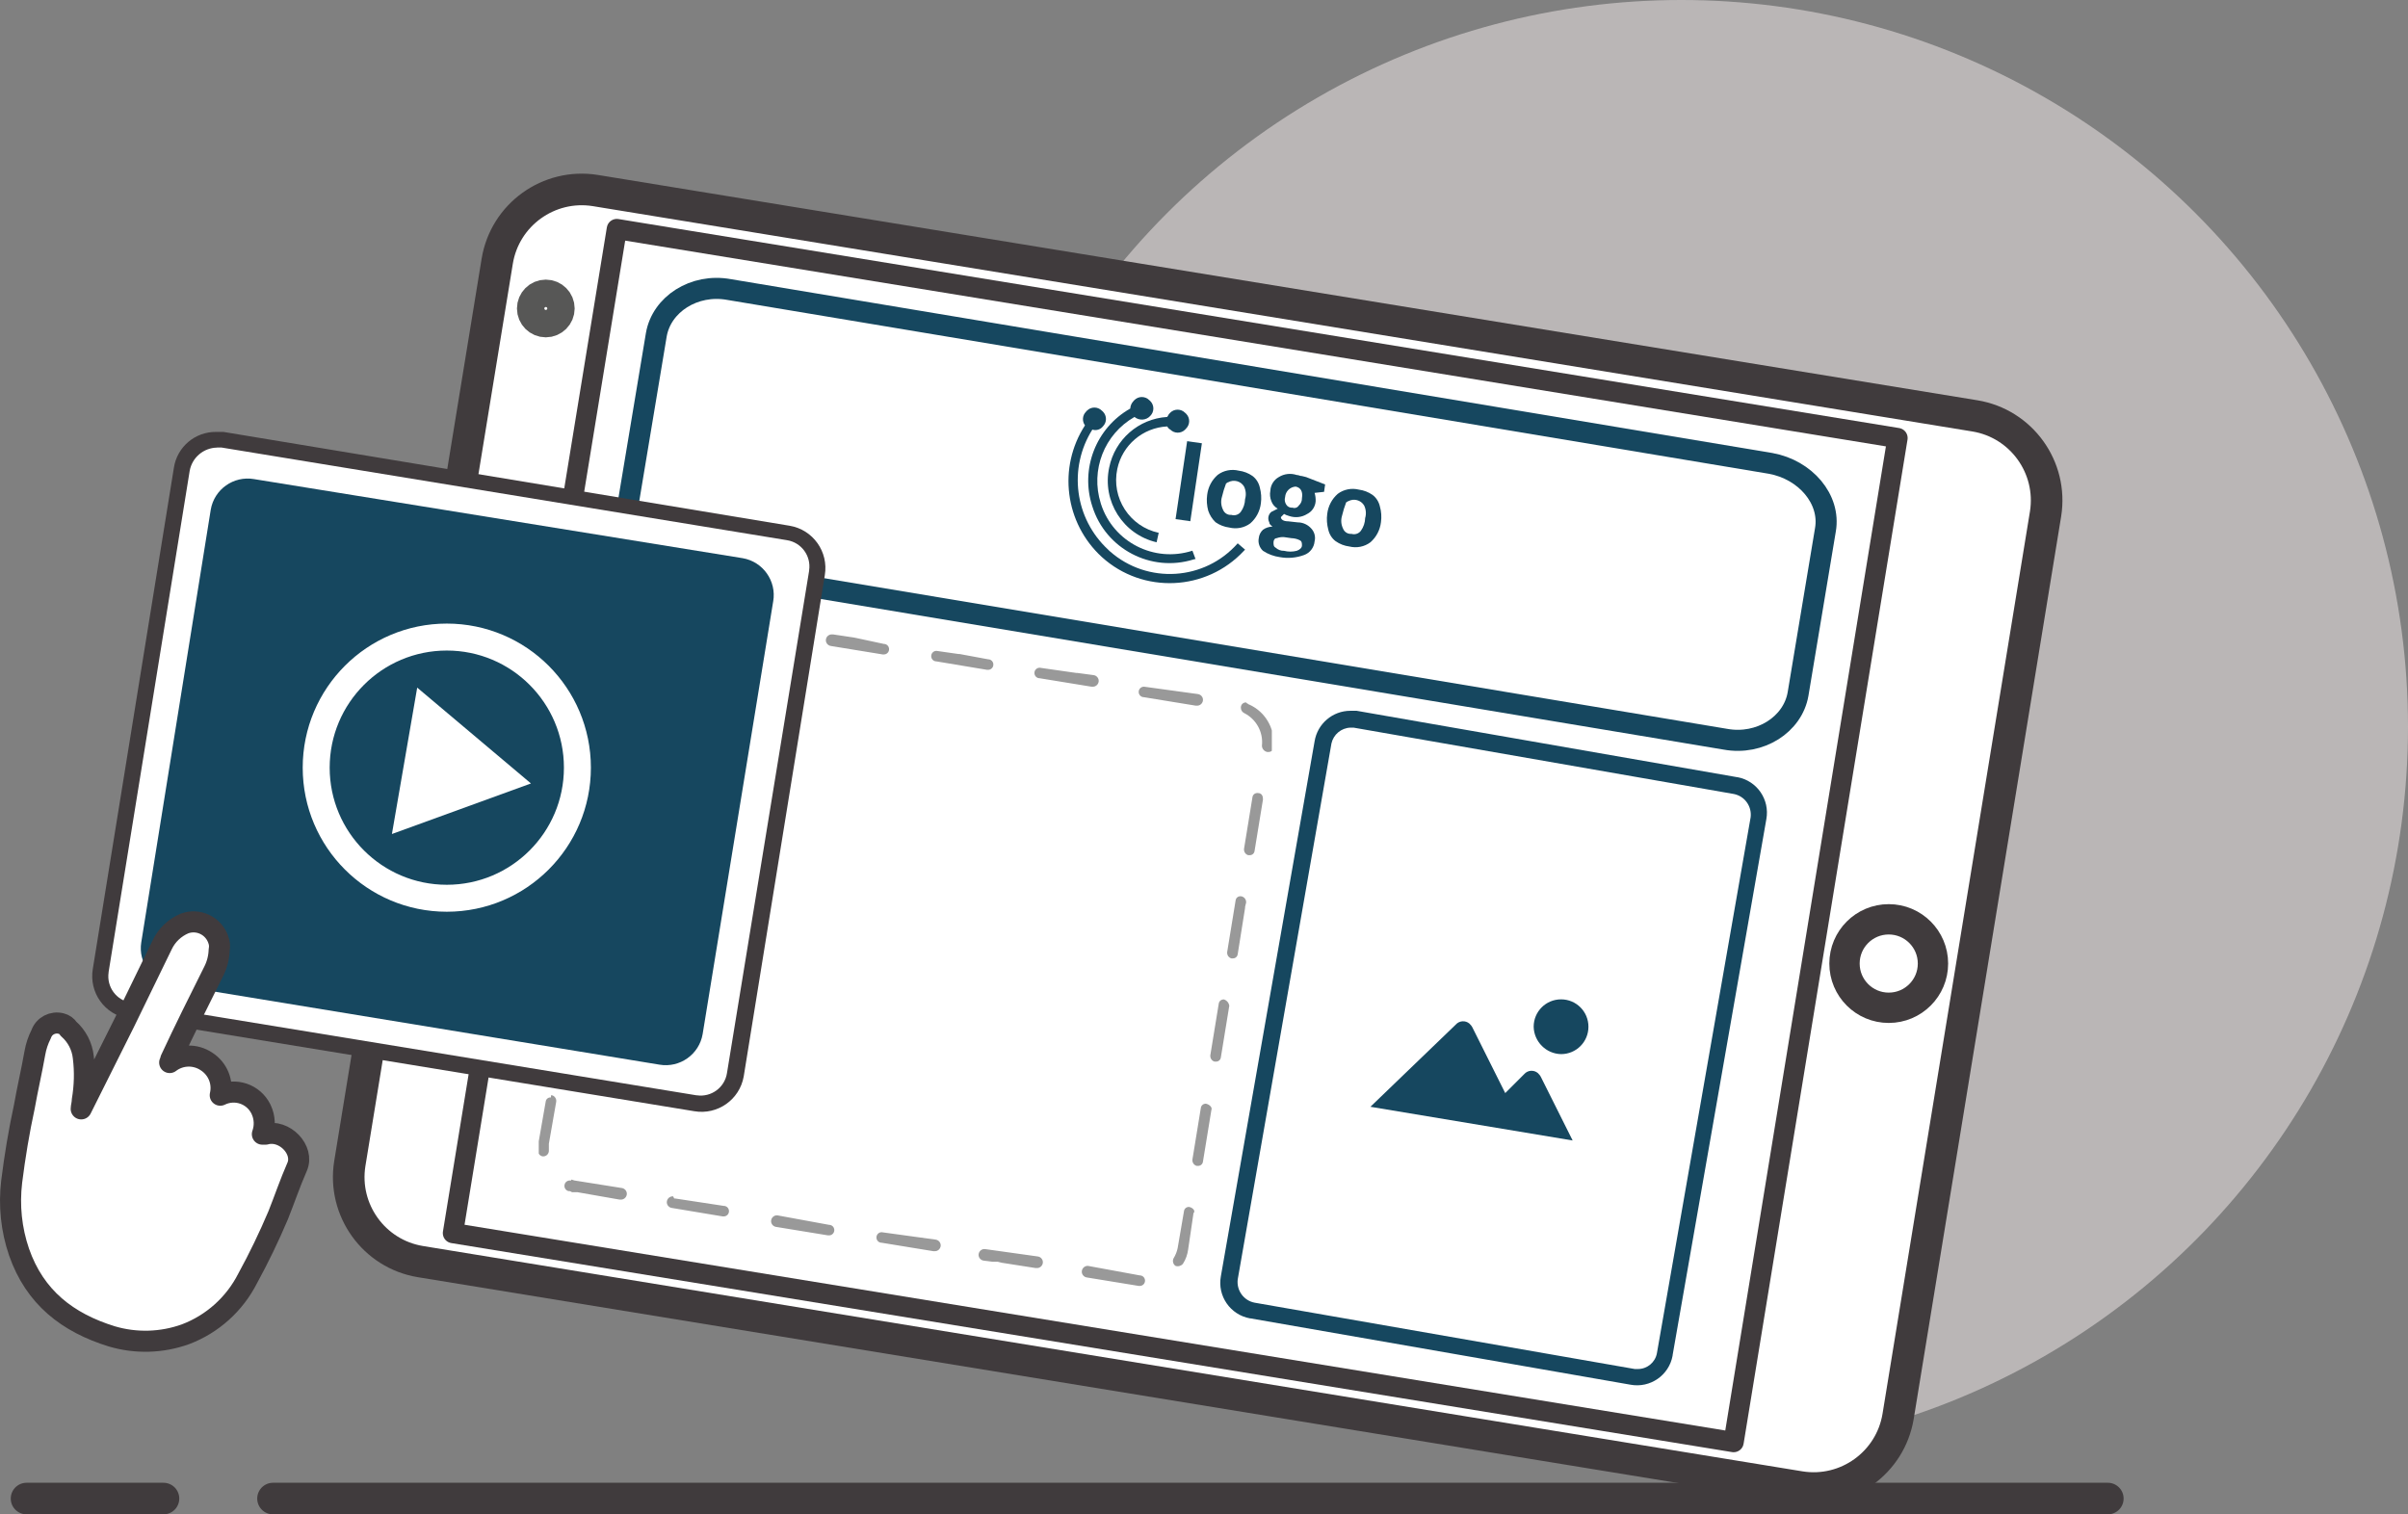
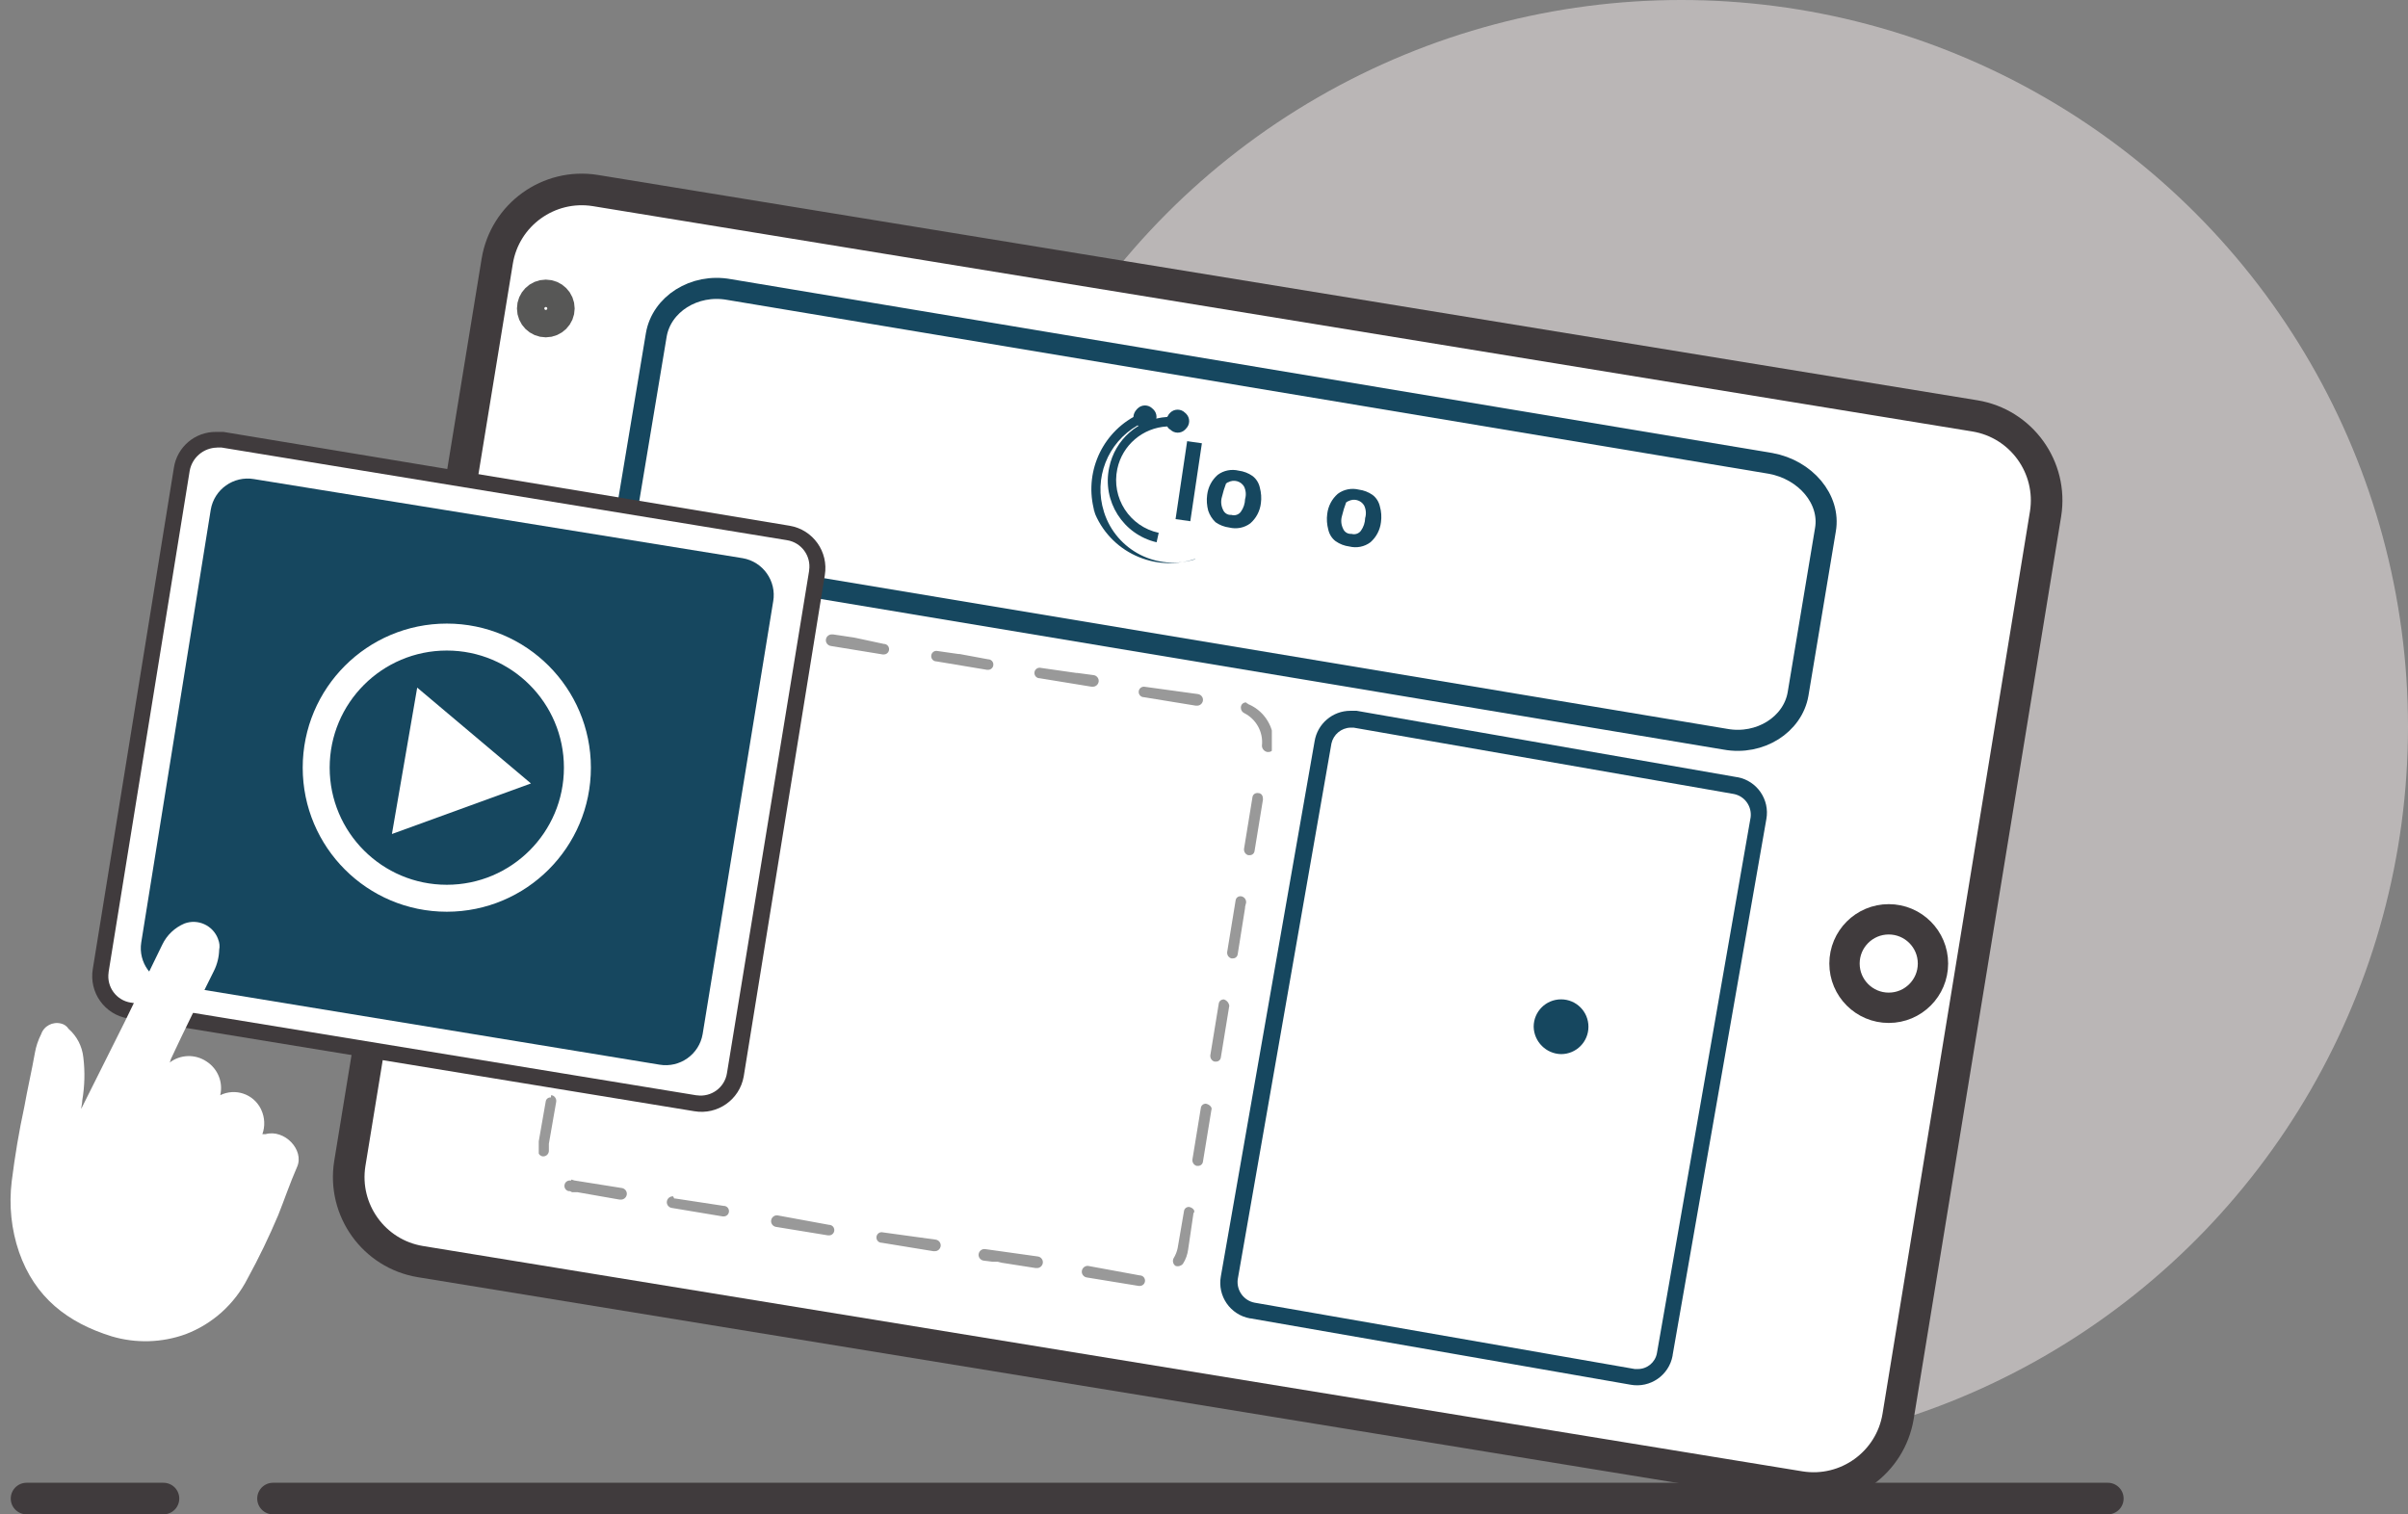
<svg xmlns="http://www.w3.org/2000/svg" id="Layer_1" width="228.62" height="143.79" viewBox="0 0 228.62 143.79">
  <rect x="0" y="0" width="228.62" height="143.79" fill="#808080" stroke="none" />
  <defs>
    <clipPath id="clippath">
      <rect x="51.15" y="57.65" width="69.6" height="64.5" style="fill:none;" />
    </clipPath>
  </defs>
  <g id="Group_969">
    <circle id="Ellipse_121" cx="159.62" cy="69" r="69" style="fill:#e9e1e1; isolation:isolate; opacity:.56;" />
    <g id="Group_688">
      <g id="Group_687">
        <g id="Group_689">
          <g id="Group_685">
            <g id="Group_684">
              <g id="Group_690">
                <g id="Group_682">
                  <line id="Line_284" x1="25.92" y1="142.29" x2="200.12" y2="142.29" style="fill:none; stroke:#403b3d; stroke-linecap:round; stroke-miterlimit:10; stroke-width:3px;" />
                  <line id="Line_285" x1="2.52" y1="142.29" x2="15.52" y2="142.29" style="fill:none; stroke:#403b3d; stroke-linecap:round; stroke-miterlimit:10; stroke-width:3px;" />
                  <path id="Path_1297" d="M40.21,57.19l-3.7,22.81c-.1,.4-.4,.6-.7,.5s-.6-.4-.5-.7h0l3.6-22.8c.1-.4,.4-.6,.7-.5,.36,.03,.62,.34,.6,.7h0Z" style="fill:none; stroke:#575756; stroke-linecap:round; stroke-linejoin:round; stroke-width:2.88px;" />
                  <path id="Path_1298" d="M194.21,48.79l-14,85.7c-.73,4.41-4.89,7.4-9.3,6.7h0L39.91,119.79c-4.41-.73-7.4-4.89-6.7-9.3h0L47.21,24.79c.73-4.41,4.89-7.4,9.3-6.7h0l131,21.4c4.41,.73,7.4,4.89,6.7,9.3h0" style="fill:#fff;" />
                  <path id="Path_1299" d="M194.21,48.79l-14,85.7c-.73,4.41-4.89,7.4-9.3,6.7h0L39.91,119.79c-4.41-.73-7.4-4.89-6.7-9.3h0L47.21,24.79c.73-4.41,4.89-7.4,9.3-6.7h0l131,21.4c4.41,.73,7.4,4.89,6.7,9.3Z" style="fill:none; stroke:#403b3d; stroke-linecap:round; stroke-linejoin:round; stroke-width:3px;" />
-                   <rect id="Rectangle_620" x="63.28" y="17.74" width="96.6" height="123.2" transform="translate(15.3 176.68) rotate(-80.73)" style="fill:none; stroke:#403b3d; stroke-linecap:round; stroke-linejoin:round; stroke-width:1.92px;" />
                  <circle id="Ellipse_129" cx="179.32" cy="91.49" r="4.2" style="fill:none; stroke:#403b3d; stroke-linecap:round; stroke-linejoin:round; stroke-width:2.88px;" />
                  <circle id="Ellipse_130" cx="51.82" cy="29.29" r="1.3" style="fill:none; stroke:#575756; stroke-linecap:round; stroke-linejoin:round; stroke-width:2.88px;" />
                  <path id="Path_1300" d="M163.81,70.19l-98.9-16.5c-3.3-.6-5.7-3.4-5.2-6.3l2.6-15.6c.5-2.9,3.6-4.9,6.9-4.3l98.9,16.51c3.3,.6,5.7,3.4,5.2,6.3l-2.6,15.6c-.5,2.89-3.6,4.89-6.9,4.29Z" style="fill:none; stroke:#16475f; stroke-miterlimit:10; stroke-width:2px;" />
-                   <path id="Path_1301" d="M117.51,51.59c-3.14,3.56-8.56,3.9-12.12,.77-.03-.02-.05-.05-.08-.07h0l-.1-.1c-3.18-2.94-3.81-7.73-1.5-11.4,.36,.12,.76,0,1-.3,.39-.39,.39-1.02,0-1.41-.03-.03-.06-.06-.1-.09h0c-.39-.39-1.02-.39-1.41,0-.03,.03-.06,.06-.09,.1h0c-.35,.35-.39,.9-.1,1.3-2.59,4-1.91,9.28,1.6,12.5,3.9,3.53,9.92,3.26,13.5-.6l.1-.1-.7-.6Z" style="fill:#16475f;" />
-                   <path id="Path_1302" d="M103.71,48.09c1.27,4.04,5.57,6.29,9.61,5.03,.03,0,.06-.02,.09-.03h.1l-.3-.8c-3.62,1.17-7.51-.81-8.68-4.43,0-.02-.01-.05-.02-.07h0c-1-3.15,.33-6.56,3.2-8.2,.45,.37,1.11,.33,1.5-.1,.39-.39,.39-1.02,0-1.41-.03-.03-.06-.06-.1-.09h0c-.39-.39-1.02-.39-1.41,0-.03,.03-.06,.06-.09,.1h0c-.18,.19-.29,.44-.3,.7-3.26,1.85-4.77,5.74-3.6,9.3" style="fill:#16475f;" />
+                   <path id="Path_1302" d="M103.71,48.09c1.27,4.04,5.57,6.29,9.61,5.03,.03,0,.06-.02,.09-.03h.1c-3.62,1.17-7.51-.81-8.68-4.43,0-.02-.01-.05-.02-.07h0c-1-3.15,.33-6.56,3.2-8.2,.45,.37,1.11,.33,1.5-.1,.39-.39,.39-1.02,0-1.41-.03-.03-.06-.06-.1-.09h0c-.39-.39-1.02-.39-1.41,0-.03,.03-.06,.06-.09,.1h0c-.18,.19-.29,.44-.3,.7-3.26,1.85-4.77,5.74-3.6,9.3" style="fill:#16475f;" />
                  <path id="Path_1303" d="M105.31,44.39c-.69,3.2,1.32,6.36,4.5,7.1l.2-.9c-2.76-.59-4.52-3.31-3.93-6.07,.48-2.26,2.42-3.91,4.73-4.03,.1,.1,.1,.2,.3,.3,.39,.39,1.02,.39,1.41,0,.03-.03,.06-.06,.09-.1h0c.39-.39,.39-1.02,0-1.41-.03-.03-.06-.06-.1-.09h0c-.39-.39-1.02-.39-1.41,0-.03,.03-.06,.06-.09,.1h0c-.1,.1-.1,.2-.2,.3-2.71,.17-4.96,2.14-5.5,4.8" style="fill:#16475f;" />
                  <path id="Path_1304" d="M113.01,49.49l-1.4-.2,1.1-7.4,1.4,.2-1.1,7.4Z" style="fill:#16475f;" />
                  <path id="Path_1305" d="M119.71,47.79c-.09,.74-.44,1.41-1,1.9-.57,.43-1.31,.57-2,.4-.47-.06-.91-.23-1.3-.5-.32-.3-.56-.68-.7-1.1-.13-.49-.17-1-.1-1.5,.09-.74,.44-1.41,1-1.9,.57-.43,1.31-.57,2-.4,.47,.06,.91,.23,1.3,.5,.36,.27,.6,.66,.7,1.1,.13,.49,.17,1,.1,1.5m-3.7-.6c-.12,.4-.08,.83,.1,1.2,.13,.33,.45,.53,.8,.5,.33,.1,.7-.02,.9-.3,.25-.35,.39-.77,.4-1.2,.12-.4,.08-.83-.1-1.2-.31-.51-.97-.69-1.5-.4-.1,0-.1,.1-.2,.1-.16,.42-.3,.86-.4,1.3" style="fill:#16475f;" />
-                   <path id="Path_1306" d="M125.81,46l-.1,.7-.9,.1c.08,.26,.11,.53,.1,.8-.04,.51-.34,.97-.8,1.2-.51,.32-1.13,.39-1.7,.2l-.3-.1-.2-.1-.3,.3c0,.2,.2,.4,.7,.4l.9,.1c.5,0,.97,.22,1.3,.6,.29,.32,.41,.78,.3,1.2-.05,.59-.44,1.1-1,1.3-.74,.27-1.53,.34-2.3,.2-.57-.08-1.12-.28-1.6-.6-.33-.3-.49-.76-.4-1.2,.03-.31,.17-.59,.4-.8,.26-.19,.58-.29,.9-.3-.1-.1-.3-.2-.3-.4-.18-.34-.1-.76,.2-1l.6-.3c-.28-.16-.49-.4-.6-.7-.13-.32-.17-.66-.1-1,.02-.54,.33-1.04,.8-1.3,.51-.32,1.13-.39,1.7-.2,.2,0,.3,.1,.5,.1l.4,.1,1.8,.7Zm-4.9,5.5c0,.2,0,.4,.2,.5,.22,.2,.5,.31,.8,.3,.39,.1,.81,.1,1.2,0,.3-.1,.5-.3,.5-.5s0-.4-.2-.5c-.25-.13-.52-.19-.8-.2l-.7-.1c-.24-.02-.48,.02-.7,.1-.2,0-.3,.2-.3,.4m1.1-4.3c-.07,.24-.03,.49,.1,.7,.12,.21,.36,.33,.6,.3,.22,.09,.48,0,.6-.2,.2-.18,.31-.43,.3-.7,.1-.6-.1-1-.6-1.1-.54,.04-.96,.46-1,1" style="fill:#16475f;" />
                  <path id="Path_1307" d="M131.11,49.59c-.09,.74-.44,1.41-1,1.9-.57,.43-1.31,.57-2,.4-.47-.06-.91-.23-1.3-.5-.36-.27-.6-.66-.7-1.1-.13-.49-.17-1-.1-1.5,.09-.74,.44-1.41,1-1.9,.57-.43,1.31-.57,2-.4,.47,.06,.91,.23,1.3,.5,.36,.27,.6,.66,.7,1.1,.14,.49,.17,1,.1,1.5m-3.7-.6c-.12,.4-.08,.83,.1,1.2,.13,.33,.45,.53,.8,.5,.33,.1,.7-.02,.9-.3,.25-.35,.39-.77,.4-1.2,.12-.4,.08-.83-.1-1.2-.31-.51-.97-.69-1.5-.4-.1,0-.1,.1-.2,.1-.16,.42-.3,.86-.4,1.3" style="fill:#16475f;" />
                  <path id="Path_1308" d="M128.21,69.09h.3l36.1,6.3c1.03,.2,1.72,1.16,1.6,2.2h0l-8.9,50.9c-.16,.87-.92,1.5-1.8,1.5h-.3l-36.1-6.3c-1.03-.2-1.72-1.16-1.6-2.2h0l8.9-50.9c.19-.85,.93-1.47,1.8-1.5m0-1.6c-1.69,0-3.13,1.23-3.4,2.9l-8.9,50.8c-.34,1.86,.89,3.65,2.76,3.99,.01,0,.03,0,.04,0l36.1,6.3c1.86,.34,3.65-.89,3.99-2.76,0-.01,0-.03,0-.04h0l8.9-50.9c.34-1.86-.89-3.65-2.76-3.99-.01,0-.03,0-.04,0l-36.1-6.3h-.6" style="fill:#16475f;" />
                  <path id="Path_1309" d="M145.61,97.49c0-1.44,1.16-2.6,2.6-2.6s2.6,1.16,2.6,2.6-1.16,2.6-2.6,2.6c-1.42-.03-2.57-1.18-2.6-2.6h0" style="fill:#16475f;" />
-                   <path id="Path_1310" d="M149.31,108.29h0l-19.2-3.2h0l8.1-7.8c.33-.38,.91-.43,1.3-.1,.12,.11,.23,.25,.3,.4l3.1,6.2,1.8-1.8c.33-.38,.91-.43,1.3-.1,.12,.11,.23,.25,.3,.4l3,6Z" style="fill:#16475f;" />
                  <g id="Group_681" style="opacity:.5;">
                    <g id="Group_680">
                      <g style="clip-path:url(#clippath);">
                        <g id="Group_679">
                          <g id="Group_678">
                            <path id="Path_1311" d="M58.83,64.84c-.25-.02-.47,.15-.5,.4l-.8,4.9c-.03,.27,.14,.53,.4,.6h.08c.25,.02,.47-.15,.5-.4l.8-4.9c.02-.3-.2-.57-.5-.6h0m-1.6,9.8c-.25-.02-.47,.15-.5,.4l-.8,4.9c-.03,.27,.14,.53,.4,.6h.1c.25,.02,.47-.15,.5-.4l.8-4.9c.02-.3-.2-.57-.5-.6h0m-1.6,9.8c-.25-.02-.47,.15-.5,.4l-.8,4.9c-.03,.27,.14,.53,.4,.6h.1c.25,.02,.47-.15,.5-.4l.8-4.8c0-.32-.2-.59-.5-.7h0m-1.7,9.9c-.25-.02-.47,.15-.5,.4l-.4,2.26h0l-.4,2.6c-.03,.27,.14,.53,.4,.6h.1c.25,.02,.47-.15,.5-.4l.8-4.9c.1-.3-.1-.5-.5-.6h0m-1.6,9.9c-.25-.02-.47,.15-.5,.4l-.7,4h0c0,.2-.1,.5,0,.7h0c-.02,.26,.18,.48,.44,.5,.02,0,.04,0,.06,0h0c.27-.02,.48-.23,.5-.5h0v-.7l.7-4c.03-.27-.14-.53-.4-.6h-.1m1.9,8.1c-.28-.06-.55,.11-.61,.39-.06,.28,.11,.55,.39,.61,0,0,.01,0,.02,0h.1l.2,.1h.5l4,.7h.1c.3,.03,.57-.2,.6-.5s-.2-.57-.5-.6h0l-4.4-.7c-.1,0-.3-.1-.4-.1,.1,0,0,0,0,.1m9.7,1.5c-.3-.03-.57,.2-.6,.5s.2,.57,.5,.6h0l1.8,.3h0l3,.5h.1c.28,0,.5-.22,.5-.5s-.22-.5-.5-.5l-4.6-.7h-.1m9.8,1.6c-.3-.03-.57,.2-.6,.5s.2,.57,.5,.6h0l4.9,.8h.1c.28,0,.5-.22,.5-.5s-.22-.5-.5-.5l-4.9-.9h0m9.9,1.6c-.28,0-.5,.22-.5,.5s.22,.5,.5,.5l4.9,.8h.1c.3,.03,.57-.2,.6-.5s-.2-.57-.5-.6l-5.1-.7h0m9.8,1.6c-.3-.03-.57,.2-.6,.5s.2,.57,.5,.6h0l.8,.1h.5l.4,.1,3.2,.5h.1c.3,.03,.57-.2,.6-.5s-.2-.57-.5-.6h0l-5-.7h0m9.8,1.6c-.3-.03-.57,.2-.6,.5s.2,.57,.5,.6h0l4.9,.8h.1c.28,0,.5-.22,.5-.5s-.22-.5-.5-.5l-4.9-.9h0m9.6-5.6c-.25-.02-.47,.15-.5,.4l-.6,3.5c-.07,.35-.21,.69-.4,1-.11,.25-.03,.55,.2,.7,.25,.08,.53,0,.7-.2,.27-.42,.44-.9,.5-1.4h0l.5-3.4c.2-.2,0-.5-.4-.6h0m1.6-9.8c-.25-.02-.47,.15-.5,.4l-.8,4.9c-.03,.27,.14,.53,.4,.6h.1c.25,.02,.47-.15,.5-.4l.8-4.9c.1-.2-.1-.5-.5-.6h0m1.7-9.9c-.25-.02-.47,.15-.5,.4l-.8,4.9c-.03,.27,.14,.53,.4,.6h.1c.25,.02,.47-.15,.5-.4l.8-4.9c-.04-.28-.23-.51-.5-.6h0m1.6-9.8c-.25-.02-.47,.15-.5,.4l-.8,4.9c-.03,.27,.14,.53,.4,.6h.1c.25,.02,.47-.15,.5-.4l.7-4.4h0v-.1h0l.1-.4c.02-.3-.2-.57-.5-.6h0m1.6-9.8c-.25-.02-.47,.15-.5,.4l-.8,4.9c-.03,.27,.14,.53,.4,.6h.1c.25,.02,.47-.15,.5-.4l.8-4.9c0-.3-.1-.6-.5-.6h0m-1.1-8.6c-.26-.02-.48,.18-.5,.44,0,.02,0,.04,0,.06,0,.21,.11,.4,.3,.5,1.16,.58,1.84,1.81,1.7,3.1,0,.29,.21,.54,.5,.6h.1c.26,.02,.48-.18,.5-.44,0-.02,0-.04,0-.06h0v-.1h0v-.1c.09-1.62-.82-3.13-2.3-3.8-.1,0-.1-.1-.2-.1m-9.8-1.6c-.28,0-.5,.22-.5,.5s.22,.5,.5,.5l4.9,.8h.1c.3,.03,.57-.2,.6-.5s-.2-.57-.5-.6h0l-5.1-.7h0m-9.9-1.8c-.28,0-.5,.22-.5,.5s.22,.5,.5,.5l4.9,.8h.1c.3,.03,.57-.2,.6-.5s-.2-.57-.5-.6h0l-1.5-.2h-.1l-3.5-.5h0m-9.8-1.6c-.28,0-.5,.22-.5,.5s.22,.5,.5,.5l4.8,.8h.1c.28,0,.5-.22,.5-.5s-.22-.5-.5-.5l-2.7-.5h-.1l-2.1-.3h0m-9.9-1.56c-.3-.03-.57,.2-.6,.5s.2,.57,.5,.6h0l4.9,.8h.1c.28,0,.5-.22,.5-.5s-.22-.5-.5-.5l-2.8-.6h0l-2-.3h-.1m-9.8-1.6c-.29,0-.54,.21-.6,.5,.02,.27,.23,.48,.5,.5h0l5,.8h0c.28,0,.5-.22,.5-.5s-.22-.5-.5-.5l-.6-.1h-.1l-4.2-.7h0m-6.2-1h-.6c-.78,.12-1.51,.47-2.1,1h-.2c-.46,.48-.8,1.06-1,1.7-.08,.3,.1,.62,.4,.7h0c.21,.1,.46,.02,.56-.19,.02-.04,.03-.07,.04-.11,.43-1.22,1.6-2.03,2.9-2h.5l.7,.1h.1c.28,0,.5-.22,.5-.5s-.22-.5-.5-.5l-.7-.1c-.19-.08-.39-.12-.6-.1" style="fill:#333;" />
                          </g>
                        </g>
                      </g>
                    </g>
                  </g>
                  <path id="Path_1312" d="M66.51,104.69h-.5l-53.7-8.8c-1.79-.3-3-2-2.7-3.79,0,0,0,0,0-.01l7.7-47.6c.25-1.74,1.86-2.96,3.6-2.72,.03,0,.06,0,.1,.02h.1l53.7,8.8c1.79,.3,3,2,2.7,3.79,0,0,0,0,0,.01l-7.8,47.61c-.23,1.58-1.6,2.74-3.2,2.7" style="fill:#fff;" />
                  <path id="Path_1313" d="M20.61,42.49h.4l53.7,8.8c1.37,.21,2.31,1.49,2.11,2.86,0,.01,0,.03,0,.04l-7.8,47.7c-.21,1.37-1.49,2.31-2.86,2.11-.01,0-.03,0-.04,0h0l-53.7-8.8c-1.37-.21-2.31-1.49-2.11-2.86,0-.01,0-.03,0-.04h0l7.7-47.6c.23-1.26,1.32-2.18,2.6-2.2m-.1-1.49c-1.99-.02-3.7,1.43-4,3.4l-7.7,47.6c-.37,2.22,1.12,4.32,3.34,4.69,.02,0,.04,0,.06,.01l53.7,8.8c2.21,.38,4.31-1.09,4.7-3.3h0l7.7-47.6c.37-2.22-1.12-4.32-3.34-4.69-.02,0-.04,0-.06-.01l-53.7-8.9h-.7" style="fill:#403b3d;" />
                  <path id="Path_1314" d="M73.41,57.09l-6.7,41.1c-.33,1.93-2.17,3.23-4.1,2.9,0,0,0,0,0,0h0l-46.3-7.6c-1.9-.31-3.2-2.1-2.9-4h0l6.6-41.1c.33-1.93,2.17-3.23,4.1-2.9,0,0,0,0,0,0h0l46.4,7.51c1.93,.33,3.23,2.17,2.9,4.1,0,0,0,0,0,0" style="fill:#16475f;" />
                  <path id="Path_1315" d="M7.71,105.29l4.1-8.2c1.2-2.5,2.4-4.9,3.6-7.4,.43-.9,1.18-1.61,2.1-2,1.28-.48,2.71,.18,3.19,1.46,0,.01,0,.02,.01,.04,.13,.32,.17,.66,.1,1-.02,.69-.19,1.38-.5,2-1.4,2.8-2.8,5.6-4.1,8.4q0,.1-.1,.3c1.02-.78,2.43-.82,3.5-.1,1.07,.69,1.59,1.97,1.3,3.2,1.43-.7,3.15-.12,3.86,1.31,.01,.03,.03,.06,.04,.09,.33,.72,.37,1.55,.1,2.3h.3c1.8-.5,3.7,1.5,3,3.1s-1.2,3.1-1.8,4.6c-.87,2.05-1.83,4.05-2.9,6-1.24,2.44-3.34,4.33-5.9,5.3-2.25,.81-4.71,.88-7,.2-4.2-1.3-7.3-3.7-8.8-8-.74-2.15-.97-4.44-.7-6.7,.3-2.4,.7-4.8,1.2-7.1,.3-1.7,.7-3.4,1-5.1,.11-.63,.31-1.23,.6-1.8,.27-.78,1.1-1.21,1.9-1,.29,.07,.54,.25,.7,.5,.79,.69,1.29,1.66,1.4,2.7,.17,1.36,.13,2.75-.1,4.1,0,.3-.1,.6-.1,.8h0" style="fill:#fff;" />
-                   <path id="Path_1316" d="M7.71,105.29l4.1-8.2c1.2-2.5,2.4-4.9,3.6-7.4,.43-.9,1.18-1.61,2.1-2,1.28-.48,2.71,.18,3.19,1.46,0,.01,0,.02,.01,.04,.13,.32,.17,.66,.1,1-.02,.69-.19,1.38-.5,2-1.4,2.8-2.8,5.6-4.1,8.4q0,.1-.1,.3c1.02-.78,2.43-.82,3.5-.1,1.07,.69,1.59,1.97,1.3,3.2,1.43-.7,3.15-.12,3.86,1.31,.01,.03,.03,.06,.04,.09,.33,.72,.37,1.55,.1,2.3h.3c1.8-.5,3.7,1.5,3,3.1s-1.2,3.1-1.8,4.6c-.87,2.05-1.83,4.05-2.9,6-1.24,2.44-3.34,4.33-5.9,5.3-2.25,.81-4.71,.88-7,.2-4.2-1.3-7.3-3.7-8.8-8-.74-2.15-.97-4.44-.7-6.7,.3-2.4,.7-4.8,1.2-7.1,.3-1.7,.7-3.4,1-5.1,.11-.63,.31-1.23,.6-1.8,.27-.78,1.1-1.21,1.9-1,.29,.07,.54,.25,.7,.5,.79,.69,1.29,1.66,1.4,2.7,.17,1.36,.13,2.75-.1,4.1,0,.3-.1,.6-.1,.8Z" style="fill:none; stroke:#403b3d; stroke-linecap:round; stroke-linejoin:round; stroke-width:2px;" />
                  <circle id="Ellipse_131" cx="42.42" cy="72.89" r="12.4" style="fill:none; stroke:#fff; stroke-miterlimit:10; stroke-width:2.56px;" />
                  <path id="Path_1317" d="M50.41,74.39l-10.8-9.1-2.4,13.9,13.2-4.8Z" style="fill:#fff;" />
                </g>
              </g>
            </g>
          </g>
        </g>
      </g>
    </g>
  </g>
</svg>